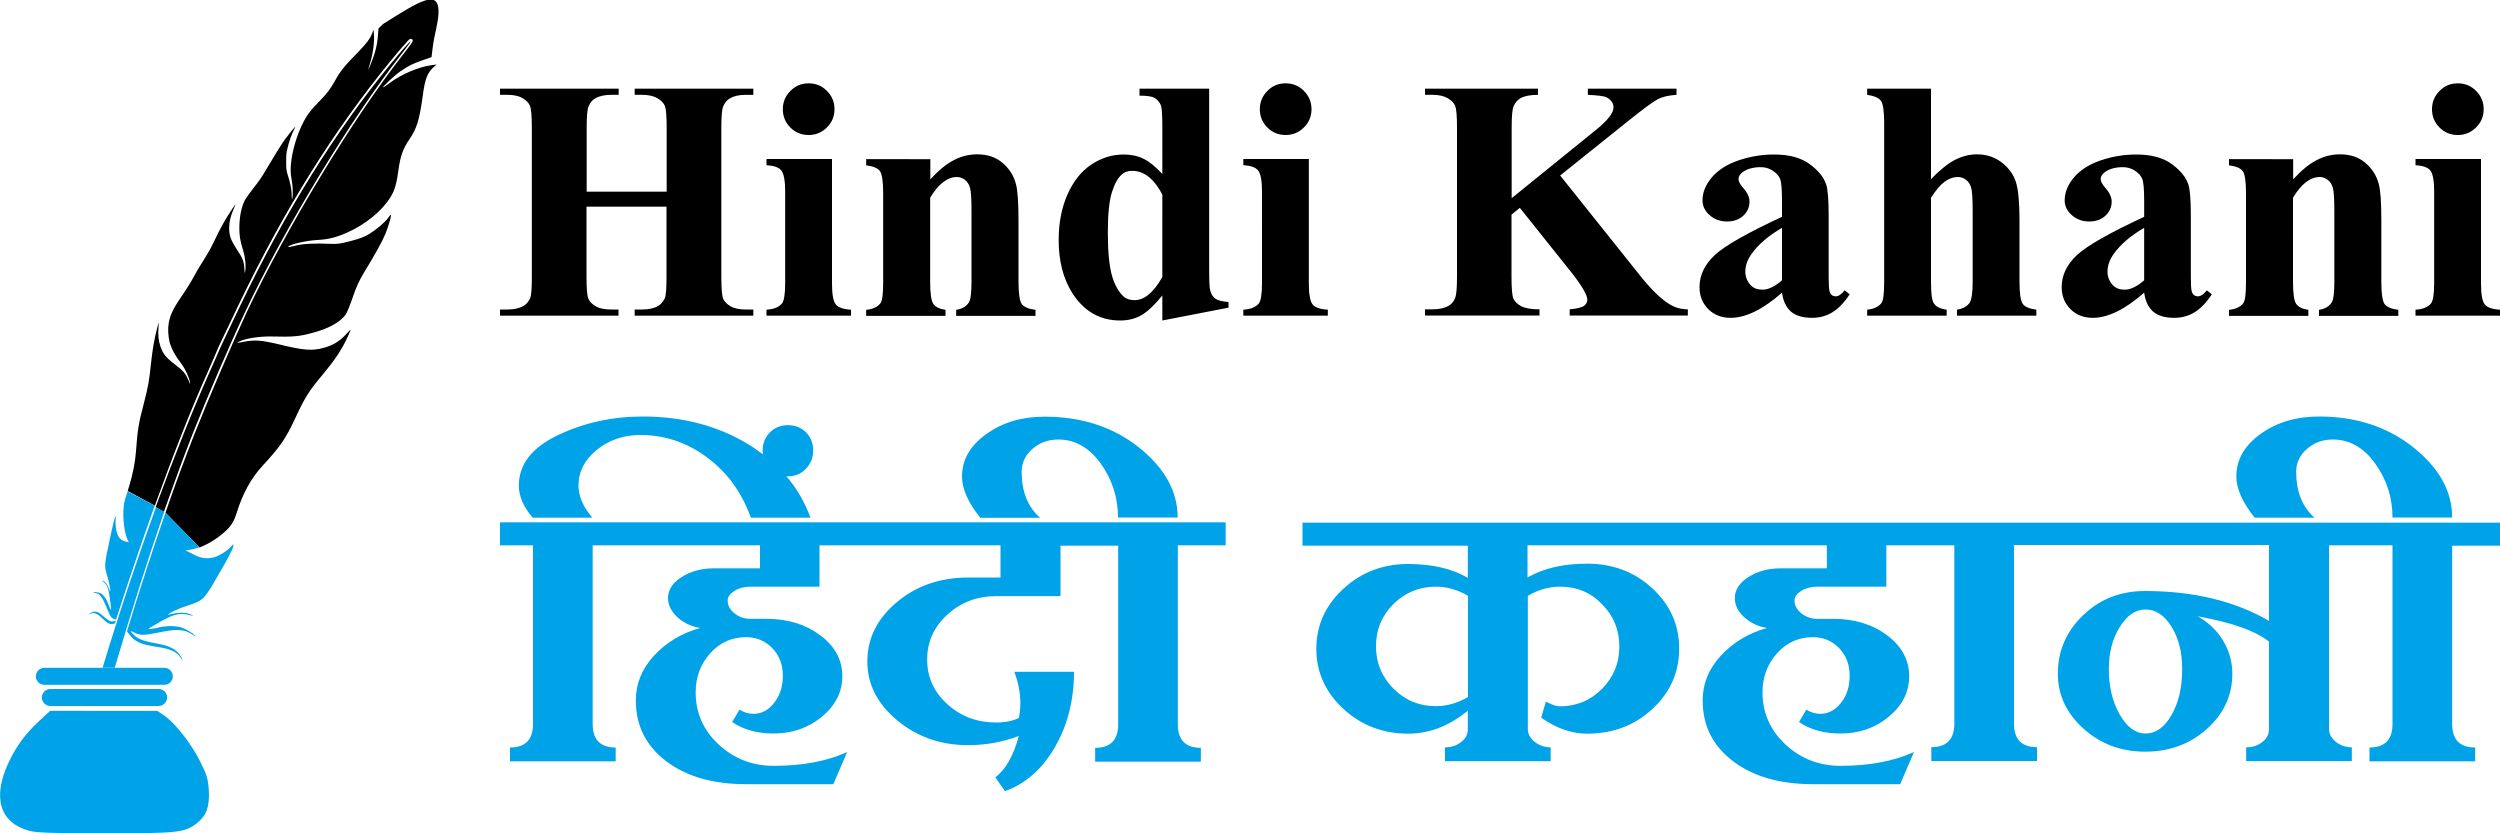
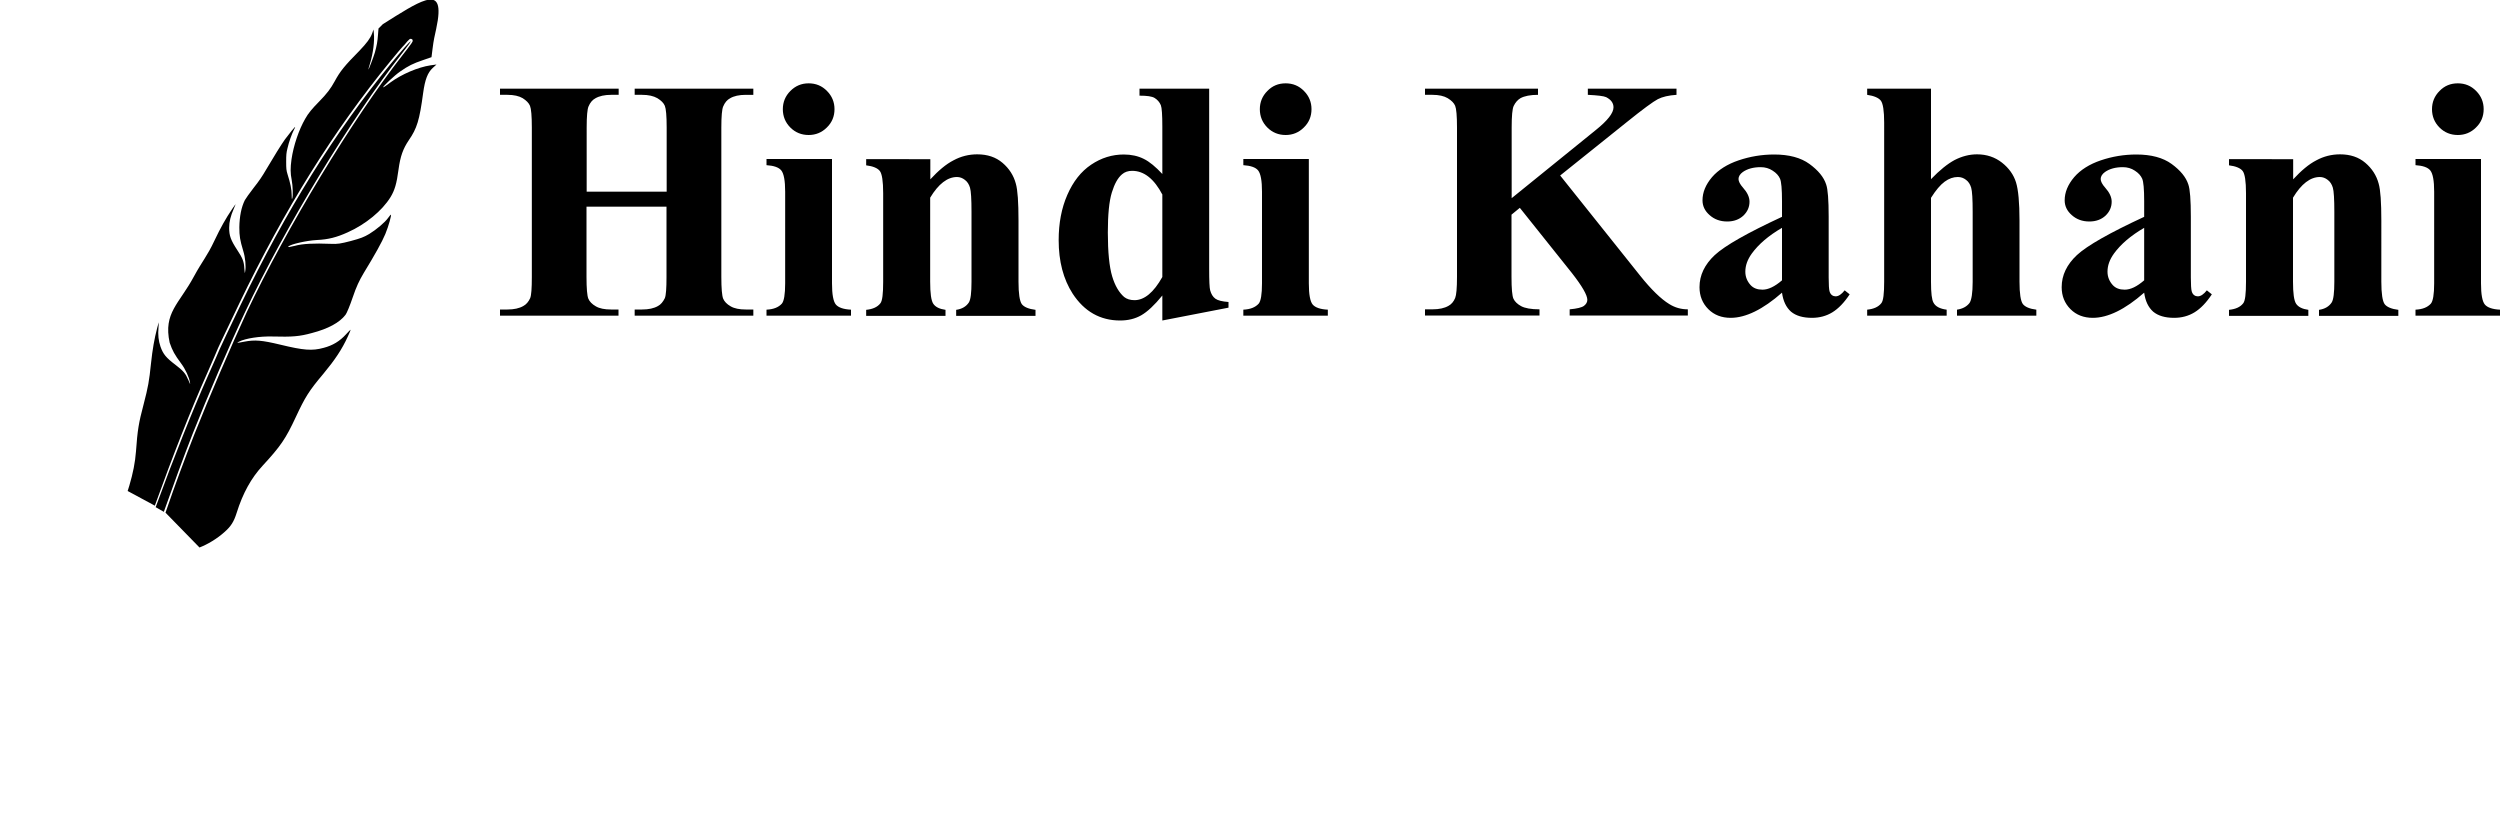
<svg xmlns="http://www.w3.org/2000/svg" viewBox="0 0 1500 500">
  <path fill="#000000" d="M351.9,123.9v42.2c0,7,0.4,11.4,1.1,13.1s2.2,3.3,4.5,4.6c2.2,1.3,5.3,1.9,9.1,1.9h4.5v3.7H300v-3.7h4.5c3.9,0,7.1-0.7,9.5-2.1c1.7-0.9,3.1-2.5,4.1-4.7c0.7-1.7,1-5.9,1-12.7V76.5c0-7-0.4-11.3-1.1-13c-0.7-1.7-2.2-3.2-4.4-4.6c-2.2-1.3-5.3-2-9.1-2H300v-3.7h71.2v3.7h-4.5c-3.9,0-7.1,0.7-9.5,2.1c-1.7,0.9-3.1,2.5-4.1,4.9c-0.7,1.6-1.1,5.8-1.1,12.6V115H400V76.5c0-7-0.4-11.3-1.1-13c-0.7-1.7-2.2-3.2-4.5-4.6c-2.3-1.3-5.3-2-9.2-2h-4.4v-3.7H452v3.7h-4.5c-4,0-7.2,0.7-9.5,2.1c-1.7,0.9-3.1,2.5-4.1,4.9c-0.7,1.6-1.1,5.8-1.1,12.6v89.6c0,7,0.4,11.4,1.1,13.1c0.7,1.7,2.2,3.3,4.5,4.6c2.2,1.3,5.3,1.9,9.1,1.9h4.5v3.7h-71.2v-3.7h4.4c4,0,7.2-0.7,9.6-2.1c1.7-0.9,3-2.5,4.1-4.7c0.7-1.7,1-5.9,1-12.7v-42.2H351.9z M499.2,95.4V170c0,6.7,0.8,10.9,2.3,12.7c1.5,1.8,4.6,2.9,9.1,3.1v3.6h-50.7v-3.6c4.2-0.2,7.2-1.4,9.2-3.6c1.3-1.5,2-5.6,2-12.2V115c0-6.6-0.8-10.8-2.3-12.7c-1.5-1.9-4.5-2.9-8.9-3.2v-3.7H499.2z M485.2,50c4.3,0,8,1.5,11,4.6c3,3,4.5,6.7,4.5,10.9c0,4.3-1.5,8-4.6,11c-3,3-6.7,4.5-10.9,4.5c-4.3,0-8-1.5-11-4.5s-4.5-6.7-4.5-11c0-4.2,1.5-7.9,4.5-10.9C477.3,51.5,480.9,50,485.2,50z M558.2,95.4v12.2c4.8-5.2,9.4-9.1,13.9-11.4c4.4-2.4,9.2-3.6,14.2-3.6c6.2,0,11.2,1.7,15.2,5.1c4,3.4,6.7,7.6,8,12.5c1.1,3.8,1.6,11.2,1.6,22.1V169c0,7.2,0.7,11.7,2,13.5c1.3,1.7,4.1,2.9,8.2,3.4v3.6h-47.6v-3.6c3.5-0.5,6-2,7.6-4.4c1.1-1.7,1.6-5.9,1.6-12.5v-41.8c0-7.7-0.3-12.6-0.9-14.6c-0.6-2-1.6-3.6-3.1-4.7c-1.4-1.1-3-1.7-4.7-1.7c-5.7,0-11.1,4.1-16.1,12.4V169c0,7,0.6,11.4,1.9,13.3c1.3,1.9,3.7,3.1,7.3,3.6v3.6h-47.6v-3.6c4-0.4,6.8-1.7,8.5-3.9c1.2-1.4,1.7-5.7,1.7-13v-53.1c0-7.2-0.7-11.6-2-13.3c-1.3-1.7-4.1-2.9-8.2-3.4v-3.7H558.2z M725.5,53.1v108.2c0,7.2,0.2,11.5,0.6,12.9c0.6,2.2,1.6,3.9,3.1,5c1.5,1.1,4.1,1.7,7.9,2v3.4l-39.7,7.7v-15c-4.7,5.8-9,9.8-12.7,11.9c-3.7,2.1-7.9,3.1-12.6,3.1c-12,0-21.5-5.4-28.5-16.1c-5.6-8.7-8.4-19.4-8.4-32.1c0-10.2,1.7-19.2,5.2-27.2c3.5-8,8.2-14,14.3-18.1c6.1-4.1,12.6-6.1,19.6-6.1c4.5,0,8.5,0.9,11.9,2.6c3.5,1.7,7.2,4.8,11.2,9.1V76.1c0-7.2-0.3-11.5-0.9-13c-0.8-1.9-2.1-3.3-3.7-4.3s-4.6-1.4-9.1-1.4v-4.2H725.5z M697.5,116.9c-5-9.6-11.1-14.4-18.2-14.4c-2.5,0-4.5,0.7-6.1,2.1c-2.5,2.1-4.5,5.7-6.1,10.9c-1.6,5.2-2.4,13.2-2.4,24c0,11.8,0.9,20.6,2.6,26.3c1.7,5.7,4.2,9.8,7.2,12.4c1.5,1.2,3.6,1.9,6.2,1.9c5.9,0,11.5-4.6,16.7-13.9V116.9z M785.3,95.4V170c0,6.7,0.8,10.9,2.3,12.7c1.5,1.8,4.6,2.9,9.1,3.1v3.6H746v-3.6c4.2-0.2,7.2-1.4,9.2-3.6c1.3-1.5,2-5.6,2-12.2V115c0-6.6-0.8-10.8-2.3-12.7c-1.5-1.9-4.5-2.9-8.9-3.2v-3.7H785.3z M771.4,50c4.3,0,8,1.5,11,4.6c3,3,4.5,6.7,4.5,10.9c0,4.3-1.5,8-4.6,11c-3,3-6.7,4.5-10.9,4.5c-4.3,0-8-1.5-11-4.5c-3-3-4.5-6.7-4.5-11c0-4.2,1.5-7.9,4.5-10.9C763.4,51.5,767,50,771.4,50z M936.1,105.3l47.9,60c6.7,8.4,12.6,14.1,17.5,17.1c3.5,2.2,7.2,3.2,11.2,3.2v3.7h-70.9v-3.7c4.4-0.4,7.3-1.1,8.6-2.1c1.3-1,2-2.2,2-3.6c0-2.8-3.1-8.2-9.2-16l-31.3-39.2l-5,4.1v37.2c0,7.2,0.4,11.6,1.2,13.3c0.8,1.7,2.4,3.2,4.6,4.4s5.9,1.9,11,1.9v3.7H855v-3.7h4.5c4,0,7.2-0.7,9.6-2.1c1.7-0.9,3.1-2.5,4-4.7c0.7-1.7,1.1-5.9,1.1-12.7V76.5c0-7-0.4-11.3-1.1-13c-0.7-1.7-2.2-3.2-4.5-4.6c-2.2-1.3-5.3-2-9.1-2H855v-3.7h67.8v3.7c-4.6,0-8.1,0.7-10.5,2c-1.7,1-3.1,2.6-4.1,4.7c-0.8,1.7-1.2,6-1.2,12.9v42.4L957.5,78c7.1-5.7,10.6-10.2,10.6-13.6c0-2.6-1.5-4.6-4.4-6.1c-1.5-0.7-5.2-1.1-11-1.4v-3.7h53.2v3.7c-4.7,0.3-8.5,1.2-11.2,2.6c-2.7,1.4-9,6-18.8,13.9L936.1,105.3z M1069.2,175.6c-11.5,10.1-21.8,15.1-30.8,15.1c-5.4,0-9.9-1.7-13.4-5.2c-3.5-3.5-5.3-7.9-5.3-13.2c0-7.2,3.1-13.6,9.2-19.3c6.2-5.7,19.6-13.3,40.3-22.9v-9.4c0-7.2-0.4-11.7-1.2-13.5c-0.8-1.8-2.2-3.4-4.4-4.8c-2.1-1.4-4.5-2.1-7.2-2.1c-4.4,0-8,1-10.7,2.9c-1.7,1.2-2.6,2.7-2.6,4.2c0,1.4,0.9,3.2,2.7,5.2c2.6,2.9,3.9,5.7,3.9,8.4c0,3.2-1.2,6-3.7,8.4c-2.5,2.3-5.7,3.5-9.7,3.5c-4.2,0-7.7-1.3-10.5-3.8c-2.9-2.5-4.3-5.5-4.3-8.9c0-4.8,1.9-9.4,5.7-13.9c3.8-4.4,9.2-7.8,16-10.1c6.8-2.3,13.9-3.5,21.3-3.5c8.9,0,16,1.9,21.2,5.7c5.2,3.8,8.6,7.9,10,12.3c1,2.8,1.5,9.3,1.5,19.3v36.5c0,4.3,0.2,7.1,0.5,8.2c0.3,1.1,0.8,1.9,1.5,2.4c0.7,0.5,1.4,0.7,2.2,0.7c1.7,0,3.5-1.2,5.4-3.6l3,2.4c-3.3,5-6.8,8.6-10.4,10.8c-3.6,2.2-7.7,3.3-12.2,3.3c-5.4,0-9.6-1.2-12.6-3.7C1071.7,184.4,1069.9,180.7,1069.2,175.6z M1069.2,168.2v-31.5c-8.1,4.7-14.1,9.9-18.1,15.4c-2.6,3.6-3.9,7.2-3.9,10.9c0,3.1,1.1,5.8,3.2,8.1c1.7,1.8,4,2.7,7.1,2.7C1060.9,173.8,1064.8,172,1069.2,168.2z M1158.6,53.1v54.4c5.2-5.4,9.9-9.2,14.2-11.5c4.3-2.2,8.8-3.4,13.4-3.4c5.8,0,10.8,1.7,15,5c4.2,3.3,7,7.3,8.4,11.8c1.4,4.5,2.1,12.2,2.1,22.9v36.7c0,7.2,0.7,11.6,2,13.4c1.3,1.7,4,2.9,8.1,3.4v3.6h-47.6v-3.6c3.3-0.5,5.8-1.8,7.5-4c1.2-1.7,1.9-6,1.9-12.7v-41.9c0-7.7-0.3-12.6-0.9-14.6c-0.6-2-1.6-3.6-3.1-4.7c-1.4-1.1-3-1.7-4.9-1.7c-2.7,0-5.3,0.9-7.9,2.8c-2.6,1.9-5.3,5.1-8.2,9.7v50.4c0,6.7,0.5,10.8,1.5,12.5c1.2,2.3,3.9,3.7,7.9,4.2v3.6h-47.7v-3.6c4-0.4,6.8-1.7,8.5-3.9c1.2-1.4,1.7-5.7,1.7-12.9V73.6c0-7.1-0.7-11.5-2-13.2c-1.3-1.7-4.1-2.9-8.2-3.5v-3.7H1158.6z M1286.5,175.6c-11.5,10.1-21.8,15.1-30.8,15.1c-5.4,0-9.9-1.7-13.4-5.2c-3.5-3.5-5.3-7.9-5.3-13.2c0-7.2,3.1-13.6,9.2-19.3c6.2-5.7,19.6-13.3,40.3-22.9v-9.4c0-7.2-0.4-11.7-1.2-13.5c-0.8-1.8-2.2-3.4-4.4-4.8c-2.1-1.4-4.5-2.1-7.2-2.1c-4.4,0-8,1-10.7,2.9c-1.7,1.2-2.6,2.7-2.6,4.2c0,1.4,0.9,3.2,2.7,5.2c2.6,2.9,3.9,5.7,3.9,8.4c0,3.2-1.2,6-3.7,8.4c-2.5,2.3-5.7,3.5-9.7,3.5c-4.2,0-7.7-1.3-10.5-3.8c-2.9-2.5-4.3-5.5-4.3-8.9c0-4.8,1.9-9.4,5.7-13.9c3.8-4.4,9.2-7.8,16-10.1c6.8-2.3,13.9-3.5,21.3-3.5c8.9,0,16,1.9,21.2,5.7c5.2,3.8,8.6,7.9,10,12.3c1,2.8,1.5,9.3,1.5,19.3v36.5c0,4.3,0.2,7.1,0.5,8.2c0.3,1.1,0.8,1.9,1.5,2.4c0.7,0.5,1.4,0.7,2.2,0.7c1.7,0,3.5-1.2,5.4-3.6l3,2.4c-3.3,5-6.8,8.6-10.4,10.8c-3.6,2.2-7.7,3.3-12.2,3.3c-5.4,0-9.6-1.2-12.6-3.7C1289,184.4,1287.2,180.7,1286.5,175.6z M1286.5,168.2v-31.5c-8.1,4.7-14.1,9.9-18.1,15.4c-2.6,3.6-3.9,7.2-3.9,10.9c0,3.1,1.1,5.8,3.2,8.1c1.7,1.8,4,2.7,7.1,2.7C1278.3,173.8,1282.1,172,1286.5,168.2z M1375.9,95.4v12.2c4.8-5.2,9.4-9.1,13.9-11.4c4.4-2.4,9.2-3.6,14.2-3.6c6.2,0,11.2,1.7,15.2,5.1s6.7,7.6,8,12.5c1.1,3.8,1.6,11.2,1.6,22.1V169c0,7.2,0.7,11.7,2,13.5c1.3,1.7,4.1,2.9,8.2,3.4v3.6h-47.6v-3.6c3.5-0.5,6-2,7.6-4.4c1.1-1.7,1.6-5.9,1.6-12.5v-41.8c0-7.7-0.3-12.6-0.9-14.6c-0.6-2-1.6-3.6-3.1-4.7c-1.4-1.1-3-1.7-4.7-1.7c-5.7,0-11.1,4.1-16.1,12.4V169c0,7,0.6,11.4,1.9,13.3c1.3,1.9,3.7,3.1,7.3,3.6v3.6h-47.6v-3.6c4-0.4,6.8-1.7,8.5-3.9c1.2-1.4,1.7-5.7,1.7-13v-53.1c0-7.2-0.7-11.6-2-13.3c-1.3-1.7-4.1-2.9-8.2-3.4v-3.7H1375.9z M1488.6,95.4V170c0,6.7,0.8,10.9,2.3,12.7c1.5,1.8,4.6,2.9,9.1,3.1v3.6h-50.7v-3.6c4.2-0.2,7.2-1.4,9.2-3.6c1.3-1.5,2-5.6,2-12.2V115c0-6.6-0.8-10.8-2.3-12.7c-1.5-1.9-4.5-2.9-8.9-3.2v-3.7H1488.6z M1474.7,50c4.3,0,8,1.5,11,4.6c3,3,4.5,6.7,4.5,10.9c0,4.3-1.5,8-4.6,11c-3,3-6.7,4.5-10.9,4.5c-4.3,0-8-1.5-11-4.5s-4.5-6.7-4.5-11c0-4.2,1.5-7.9,4.5-10.9C1466.7,51.5,1470.3,50,1474.7,50z" />
-   <path fill="#00A2E8" d="M319.6,310.6c-5.5-6.4-8.3-12.9-8.3-19.3c0-12.7,7.8-22.7,23.4-30.2c15.6-7.4,32.6-11.2,51-11.2c23.7,0,44.7,5.5,63,16.5c3.2,1.9,6.2,4.1,9.1,6.2c-0.1-0.8-0.2-1.6-0.2-2.4c0-4.3,1.5-7.9,4.4-10.8c2.9-2.9,6.5-4.3,10.7-4.3c4.4,0,8,1.4,10.9,4.3c2.8,2.8,4.3,6.5,4.3,10.9c0,4.3-1.5,8-4.4,11c-2.9,3-6.5,4.5-10.7,4.5c-0.3,0-0.7-0.1-1-0.1c6.3,7.4,11.1,15.7,14.5,24.9h-35.8c-5.4-15.1-14.1-27.1-26.2-36.1c-12-9-25.4-13.5-40-13.5c-10.2,0-18.9,3-26.2,8.9c-7.3,5.9-11,13.1-11,21.4c0,6.4,2.8,12.9,8.3,19.3H319.6z M624,310.6c-7.3-6.4-11-15.6-11-27.6c0-5.2,2.1-9.8,6.4-13.6c4.3-3.8,9.5-5.7,15.6-5.7c10,0,18.5,4.8,25.4,14.4c6.9,9.6,10.4,20.4,10.4,32.4h35.8c0-15.7-7.8-29.7-23.3-42.1C667.9,256.2,649,250,626.8,250c-13.7,0-25.4,3.5-35.1,10.5c-9.7,7-14.5,15.4-14.5,25.4c0,7.4,3.7,15.7,11,24.8H624z M651,313.4H523.2h-10.5H384.3h-10.5H300v13.8h19.8v107.2c0,9.4-4.6,14.1-13.8,14.1v8.3h63.4v-8.3c-9.2,0-13.8-4.7-13.8-14.1V327.2h18.2h10.5H456v13.8h-27.6c-7.4,0-13.9,1.7-19.4,5.2c-5.5,3.5-8.2,7.7-8.2,12.7c0,4.1,1.9,7.9,5.6,11.4c3.7,3.4,8.3,5.6,13.7,6.5c-11.2,3.1-20.4,8.7-27.7,16.6c-7.3,7.9-10.9,16.9-10.9,26.9c0,15.1,6.1,27.2,18.2,36.4c12.1,9.2,28.1,13.8,47.9,13.8H500l8.3-19.3c-12,5.5-26.7,8.3-44.1,8.3c-12.8,0-23.8-4.3-33-12.8c-9.2-8.5-13.8-19-13.8-31.3c0-9.1,2.9-16.9,8.7-23.4c5.8-6.5,13-9.7,21.6-9.7c6.2,0,11.5,2.2,15.7,6.6c4.2,4.4,6.3,9.9,6.3,16.5c0,6.4-1.7,11.8-5.2,16.3s-7.6,6.6-12.5,6.6c-2.8,0-5.5-0.8-8.3-2.5l-4.4,7.4c6.7,4.6,15,6.9,24.8,6.9c11.3,0,21-3.4,29.1-10.1c8.1-6.7,12.2-14.9,12.2-24.3c0-9.7-4.4-17.9-13.2-24.5c-8.8-6.6-19.5-9.9-32.3-9.9h-9.6c-3.7,0-6.9-1.1-9.6-3.3c-2.8-2.2-4.1-4.8-4.1-7.7c0-2.2,1.4-4.1,4.1-5.8c2.7-1.7,5.9-2.5,9.7-2.5h41.3v-24.8h20.9h10.5h77.2v19.3h-19.3c-16.8,0-31.1,4.9-42.9,14.8c-11.8,9.9-17.7,21.7-17.7,35.6c0,13.6,6,25.4,17.9,35.3c11.9,9.9,26.2,14.9,42.7,14.9c10.3,0,20.4-1.8,30.3-5.5c-3.2,11.8-7.9,20.1-14.1,24.8l5.8,8.3c12.4-4.5,22.4-13.3,30-26.5c7.6-13.2,11.4-28.2,11.4-45.1h-35.8c2.4,6.5,3.6,12.7,3.6,18.5c0,2.9-0.3,6-0.8,9.1c-3.4,1.8-8,2.8-13.8,2.8c-11.3,0-21-3.6-29.1-10.9c-8.1-7.3-12.2-16.2-12.2-26.9c0-10.6,4-19.5,12.1-26.9c8-7.4,17.8-11.1,29.3-11.1h38.6v-30.3H651h10.5h9.4v107.2c0,9.4-4.6,14.1-13.8,14.1v8.3h63.4v-8.3c-9.2,0-13.8-4.7-13.8-14.1V327.2h28.7v-13.8h-73.8H651z M1388.7,310.6c-7.3-6.4-11-15.6-11-27.6c0-5.2,2.1-9.8,6.4-13.6c4.3-3.8,9.5-5.7,15.6-5.7c10,0,18.5,4.8,25.4,14.4c6.9,9.6,10.4,20.4,10.4,32.4h35.8c0-15.7-7.8-29.7-23.3-42.1c-15.5-12.3-34.4-18.5-56.6-18.5c-13.7,0-25.4,3.5-35.1,10.5c-9.7,7-14.5,15.4-14.5,25.4c0,7.4,3.7,15.7,11,24.8H1388.7z M1471.3,327.2v107.2c0,9.4,4.6,14.1,13.8,14.1v8.3h-63.4v-8.3c9.2,0,13.8-4.7,13.8-14.1V327.2h-9.4h-10.5h-18.2v110.2c0,2.9,1.4,5.5,4.1,7.7c2.8,2.2,6,3.3,9.6,3.3v8.3h-63.4v-8.3c3.7,0,6.9-1,9.6-3.1c2.8-2.1,4.1-4.7,4.1-7.9V385c-7.9-6.4-22.1-11.5-42.7-15.2c6.6,3.8,11.7,8.7,15.3,14.8c3.6,6.1,5.4,12.7,5.4,19.6c0,13-5.1,24-15.2,33.1c-10.1,9.1-22.5,13.7-37.1,13.7c-14.4,0-26.8-4.6-37-13.8c-10.2-9.2-15.4-20.2-15.4-33c0-13.7,5.1-25.4,15.2-35.1c10.1-9.7,22.5-14.5,37.1-14.5c29,0,53.8,6,74.4,17.9v-45.5h-124.3h-10.5h-18.2v107.2c0,9.4,4.6,14.1,13.8,14.1v8.3h-63.4v-8.3c9.2,0,13.8-4.7,13.8-14.1V327.2h-9.4h-10.5h-20.9V352h-41.3c-3.8,0-7,0.8-9.7,2.5c-2.7,1.7-4.1,3.6-4.1,5.8c0,2.9,1.4,5.5,4.1,7.7c2.8,2.2,6,3.3,9.6,3.3h9.6c12.8,0,23.5,3.3,32.3,9.9c8.8,6.6,13.2,14.8,13.2,24.5c0,9.5-4.1,17.6-12.2,24.3c-8.1,6.8-17.8,10.1-29.1,10.1c-9.8,0-18.1-2.3-24.8-6.9l4.4-7.4c2.8,1.7,5.5,2.5,8.3,2.5c4.9,0,9-2.2,12.5-6.6s5.2-9.8,5.2-16.3c0-6.6-2.1-12.1-6.3-16.5c-4.2-4.4-9.5-6.6-15.7-6.6c-8.6,0-15.8,3.2-21.6,9.7c-5.8,6.5-8.7,14.3-8.7,23.4c0,12.3,4.6,22.7,13.8,31.3c9.2,8.5,20.2,12.8,33,12.8c17.4,0,32.1-2.8,44.1-8.3l-8.3,19.3h-52.4c-19.8,0-35.8-4.6-47.9-13.8c-12.1-9.2-18.2-21.3-18.2-36.4c0-10,3.6-19,10.9-26.9c7.3-7.9,16.5-13.5,27.7-16.6c-5.4-0.9-10-3.1-13.7-6.5c-3.7-3.4-5.6-7.2-5.6-11.4c0-5,2.7-9.2,8.2-12.7c5.5-3.5,11.9-5.2,19.4-5.2h27.6v-13.8h-71.6h-10.5h-97.5v19.3c9.5-5.5,21.4-8.3,35.8-8.3c15.3,0,28.4,4.9,39.1,14.8c10.7,9.9,16.1,21.9,16.1,36.2c0,14.2-5.4,26.3-16.1,36.2c-10.7,9.9-23.7,14.8-39.1,14.8c-9.3,0-18.5-3.2-27.6-9.6l2.8-9.6c3.6,1.8,6.3,2.8,8.3,2.8c10,0,18.5-3.5,25.4-10.5c6.9-7,10.4-15.4,10.4-25.4c0-10-3.5-18.5-10.4-25.4C954.4,355.4,946,352,936,352c-6.6,0-13,1.8-19.3,5.5v79.9c0,2.9,1.4,5.5,4.1,7.7c2.8,2.2,6,3.3,9.6,3.3v8.3h-63.4v-8.3c3.7,0,6.9-1,9.6-3.1c2.8-2.1,4.1-4.7,4.1-7.9v-11c-11.2,9.2-23.1,13.8-35.8,13.8c-15.2,0-28.1-5-38.9-14.9c-10.8-10-16.2-22-16.2-36c0-14.1,5.4-26.1,16.2-36c10.8-10,23.8-14.9,38.9-14.9c14.4,0,26.4,2.8,35.8,8.3v-19.3h-99.2v-13.8h232.6h10.5h128.4h10.5h63.4h10.5h178.3h10.5h73.8v13.8H1471.3z M880.8,357.5c-6.2-3.7-12.7-5.5-19.3-5.5c-9.9,0-18.4,3.5-25.4,10.4c-7,6.9-10.5,15.4-10.5,25.4c0,9.9,3.5,18.4,10.5,25.4c7,7,15.4,10.5,25.4,10.5c6.6,0,13-1.8,19.3-5.5V357.5z M1309.3,401.5c0-10.1-2.1-18.6-6.4-25.5c-4.3-6.9-9.5-10.3-15.6-10.3c-6,0-11.1,3.5-15.5,10.6c-4.4,7.1-6.5,15.5-6.5,25.2c0,10.6,2.2,19.6,6.5,27.2c4.4,7.6,9.5,11.4,15.5,11.4c6.2,0,11.4-3.7,15.6-11.1C1307.2,421.6,1309.3,412.5,1309.3,401.5z" />
  <path fill="#000000" d="M116.7,260.4c-5.7,14.5-11.6,30.3-17.4,47.2l20.4,20.9c4.9-1.9,10.4-5.2,14.8-9.1c4.1-3.6,5.8-6.3,7.5-11.7c3.7-11.8,8.7-20.8,15.5-28.2c10.9-11.8,13.9-16.2,20-29.3c5.6-12,7.9-15.7,16.5-25.9c6.9-8.3,11.2-14.7,14.7-22.4c1-2.1,1.7-3.9,1.7-4.1c0-0.1-1.3,1.1-2.8,2.8c-3.7,4.1-8,6.7-13.4,8.1c-6.9,1.9-12,1.5-26-1.9c-11.2-2.7-15.3-3-21.6-1.8c-4.6,0.9-4.9,0.9-3.2,0c3.9-2,12.4-3.3,20.1-3.1c11.8,0.3,16.1,0,23.7-2.1c9.6-2.5,16.5-6.2,20.1-10.9c0.8-1,2.7-5.7,4.3-10.4c2.2-6.5,3.9-10.1,6.7-14.8c6.6-10.8,10.9-18.5,12.9-23.3c2-4.8,3.9-11.8,3.3-11.6c-0.2,0.1-0.9,0.9-1.6,1.9c-1.9,2.7-7.1,7.1-11.4,9.7c-3.2,1.9-5.1,2.6-11,4.2c-6.2,1.6-7.9,1.9-12.1,1.7c-10-0.4-16.8-0.1-21.5,1.2c-3.3,0.8-4.4,1-3.9,0.4c1.4-1.4,11.1-3.6,17.2-3.9c6.7-0.3,11.8-1.6,18.4-4.6c10.8-4.8,20.7-13,25.7-21.1c2.5-4.1,3.7-8.1,4.8-16.5c1.1-8.1,2.7-12.5,6.2-17.7c4.9-7.1,6.4-12,8.6-28.4c1.1-8,2.7-12.1,5.7-14.9l2.3-2.1l-3.6,0.5c-7.4,1.1-17.3,5.3-24.1,10.3c-2.2,1.7-4.1,3-4.3,2.9c-0.5-0.3,7.1-7.4,10.2-9.5c4.9-3.4,7.7-4.8,13.6-6.8l5.2-1.8l0.6-4.8c0.7-5.8,1.3-7.9,2.2-12.1c3.2-14.8,0.9-19.1-5.9-17.3h0c-0.2,0.1-0.4,0.1-0.7,0.2c-5.7,1.7-14.3,7.2-25.4,14.2l-2.6,2.6l-0.3,3.7c-0.3,4.2-0.7,6.4-1.9,10.8c-0.8,2.7-3.7,10.3-3.9,10.2c-0.1,0,0.4-1.7,1-3.7c1.9-6.2,2.8-13.6,2.3-18.2l-0.2-2.2l-0.8,2.3c-1.1,3-3.3,5.9-7.6,10.4c-9,9.1-11.6,12.3-14.9,18.4c-2.4,4.4-4.7,7.4-9.1,11.9c-4.6,4.7-6.7,7.2-8.6,10.6c-3.8,6.6-7,16-8.2,24.3c-0.7,5.1-0.7,8.4,0.1,12.3c0.7,3.5,0.9,9.9,0.3,11.3c-0.2,0.5-0.3-0.1-0.3-2.3c0-3.2-0.8-7.1-2.5-12.4c-0.7-2.3-0.8-3.3-0.8-7.5c0-4,0.1-5.4,0.8-8.1c0.8-3.6,2.6-8.6,3.8-10.9c0.5-0.9,0.8-1.7,0.8-1.8c0-0.4-3.6,4-6.1,7.4c-2.4,3.4-6.2,9.5-11.4,18.3c-2.2,3.8-4,6.5-7.4,10.8c-2.5,3.2-4.8,6.5-5.3,7.4c-2.1,4.2-3.2,9.8-3.3,16.3c0,5.2,0.4,7.7,2.3,14c1.3,4.1,1.8,9.4,1.2,12.5c-0.2,1.4-0.3,1.2-0.5-1.8c-0.2-4.1-1-6.2-4.2-11c-4-6.1-4.9-8.7-4.9-13.4c0-3.7,0.9-7.2,2.7-11.3c0.7-1.6,1.2-2.9,1.2-2.9c-0.1,0-1,1.3-2.1,2.9c-3.8,5.6-6.9,11.1-10.6,18.9c-4.5,9.6-7.2,12.1-12.3,21.5c-8.9,16.6-18.5,21.9-14.6,39.8c1.7,4.9,2.9,7.1,6.9,12.5c2.6,3.5,4.8,8.3,5.3,11.4c0.2,1.4,0.1,1.2-1-1.5c-1.6-3.8-3-5.5-7.6-9c-5.8-4.4-7.5-6.5-9.1-11c-1.2-3.5-1.6-7.1-1.2-11.5c0.1-1.8,0.2-3.2,0.2-3.1c-0.1,0.1-0.5,1.6-1,3.4c-1.7,6.6-2.8,12.8-3.7,21.3c-1.1,10.6-1.7,14-4.4,24.4c-3,11.3-3.7,15.6-4.6,28.3c-0.5,6.6-1.8,13.2-4,20.6c-0.3,1.1-0.7,2.1-1,3.2l16.3,8.8c10.9-30.3,21.5-57.3,31.3-79.2c3.2-7.3,6.3-14.4,6.7-15.5c0.2-0.4,0.6-1.3,1.3-2.8c0.7-1.5,1.6-3.5,2.8-5.9c2.3-4.8,5.3-11.1,8.5-17.8c27.3-56.8,56.9-104.2,90.6-145.3c3.5-4.3,6.4-7.7,8.4-10c-6.1,8.2,2.7-4,3.8-3.6c0.2,0,0.6,0,1,0.3c0.4,0.4,0.3,0.9,0.3,1c0,0.2-0.1,0.3-0.1,0.4c-0.1,0.2-0.2,0.3-0.3,0.5c-0.2,0.4-0.6,0.9-1.1,1.6c-1,1.3-2.4,3.3-4.5,5.9c-29.9,38.2-69.8,104-93.5,154.2C138.9,207.1,125.4,238.5,116.7,260.4 M115.7,260c8.7-22,22.2-53.4,31.4-72.9c23.7-50.3,63.6-116.2,93.6-154.4c4.1-5.3,5.9-7.8,5.7-7.9c0,0,0,0-0.1,0l0,0c-0.7,0.4-4.9,5.1-11.6,13.2c-33.6,41-63.1,88.3-90.4,145.1c-6.4,13.3-12,25.2-12.5,26.4c-0.5,1.2-3.5,8.2-6.8,15.5c-9.7,21.9-20.5,48.9-31.6,79.3l4.9,2.8C104.3,290.2,110,274.5,115.7,260" />
-   <path fill="#00A2E8" d="M99.3,307.6c-7.7,22.2-15.5,46.1-23.1,71.2l0.9,1.2c3.5,5,7,6.6,17,8.1c7.7,1.1,11.6,2.8,13.8,5.9c2,2.8,2.3,2.4,0.3-0.6c-2.7-4.1-6.3-5.9-15.2-7.5c-8-1.5-10.7-2.7-13.5-5.8c-1.5-1.6-1.2-1.8,0.8-0.7c3.5,1.9,6,1.9,13.9,0.3c11.8-2.5,16.2-2.3,21.2,1c1.6,1,2.4,1.4,1.8,0.8c-2-2.1-7.2-5-10.3-5.5c-3.5-0.6-8.5-0.4-12.2,0.6c-1.4,0.4-3.3,0.7-4.4,0.8c-1.7,0.1-1.6-0.1,2.3-2.3c11.2-6.6,14.3-7.5,20.5-6.2c3.3,0.7,3.4,0.7,1.5-0.2c-2.6-1.2-6.7-1.4-10.6-0.5c-1.8,0.4-3.2,0.7-3.1,0.5c0.5-0.9,6.4-3.7,11.5-5.3c9.8-3.2,9.9-3.3,19.1-19.3c4.4-7.5,8.1-14.5,8.3-15.6c0.5-2.2,0.2-2.3-1.4-0.3c-1.8,2.1-6.8,5.3-9.7,6.1c-4.6,1.2-8,0.8-12.9-1.8l-4.5-2.3l2.7-0.4c1.7-0.2,3.6-0.7,5.5-1.5L99.3,307.6z M76.6,294.9c-0.2,0.5-0.4,1.1-0.6,1.6c-1.5,4.2-1.9,6.8-2,11c-0.1,6.5,1,13.1,2.6,16.4l0.7,1.5l-2.3-0.6c-2.5-0.7-3.8-2-4.8-4.9c-0.6-1.9-1.1-6.3-0.8-8.5c0.2-2,0.1-2.1-0.6-0.5c-0.3,0.8-1.8,7.1-3.2,13.9c-3.1,14.7-3.1,14.8-1.1,21.4c1,3.4,1.9,7.9,1.7,8.8c0,0.1-0.4-0.7-0.8-1.8c-0.9-2.5-2.3-4.2-3.6-4.7c-0.9-0.3-0.9-0.3,0.4,0.8c2.5,2,3.1,4.1,4.2,13.6c0.4,3.3,0.4,3.5-0.1,2.6c-0.3-0.5-0.8-1.7-1.1-2.6c-0.8-2.4-2.3-4.9-3.7-6.2c-1.2-1.1-3.9-1.7-5.4-1.3c-0.4,0.1,0,0.3,0.9,0.4c2.8,0.2,4.3,2.2,7.2,9.3c1.9,4.8,2.7,5.9,4.6,6.4c0.5,0.1,0.7,0.2,0.8,0.3c7.6-23.6,15.3-46.2,22.8-67.2c0.1-0.4,0.3-0.8,0.4-1.2L76.6,294.9z M68.8,400.8c9.8-33.2,19.8-65,29.7-93.7l-4.9-2.8c-10.7,29.5-21.7,62.2-32.1,96.5 M55.9,367.1c-0.4,0.1-0.9,0.3-1.3,0.6c-1.7,1-1.8,1.4-0.1,0.5c1.9-0.9,3.8-0.2,6.7,2.7c3.5,3.4,5.2,4.2,7.8,3.1c0.2-0.6,0.4-1.1,0.5-1.7c-0.1,0.1-0.4,0.2-0.7,0.3c-2.1,0.7-3.4,0.1-6.5-2.6C59.5,367.4,57.8,366.6,55.9,367.1L55.9,367.1z M55.9,367.1L55.9,367.1z M68.8,400.8 M61.5,400.8 M63.1,500c43.4,0,47.5-0.4,54.8-5.9c5.8-4.4,7.9-9.9,7.4-19.5c-0.4-7.1-1.1-9.5-5.3-17.9c-5.2-10.5-14.8-22.7-21.4-27.3l-4.2-2.9H30.1l-6.5,6c-8.2,7.6-13.8,15.1-18.3,24.7c-10.1,21.3-5.5,36.6,12.4,41.3C21.8,499.7,33,500,63.1,500L63.1,500z M98.6,410.9h-72c-2.8,0-5.1-2.3-5.1-5.1l0,0c0-2.8,2.3-5.1,5.1-5.1h72c2.8,0,5.1,2.3,5.1,5.1l0,0C103.7,408.6,101.4,410.9,98.6,410.9z M95.2,423.6h-65c-2.8,0-5.1-2.3-5.1-5.1l0,0c0-2.8,2.3-5.1,5.1-5.1h65c2.8,0,5.1,2.3,5.1,5.1l0,0C100.2,421.3,97.9,423.6,95.2,423.6z" />
</svg>